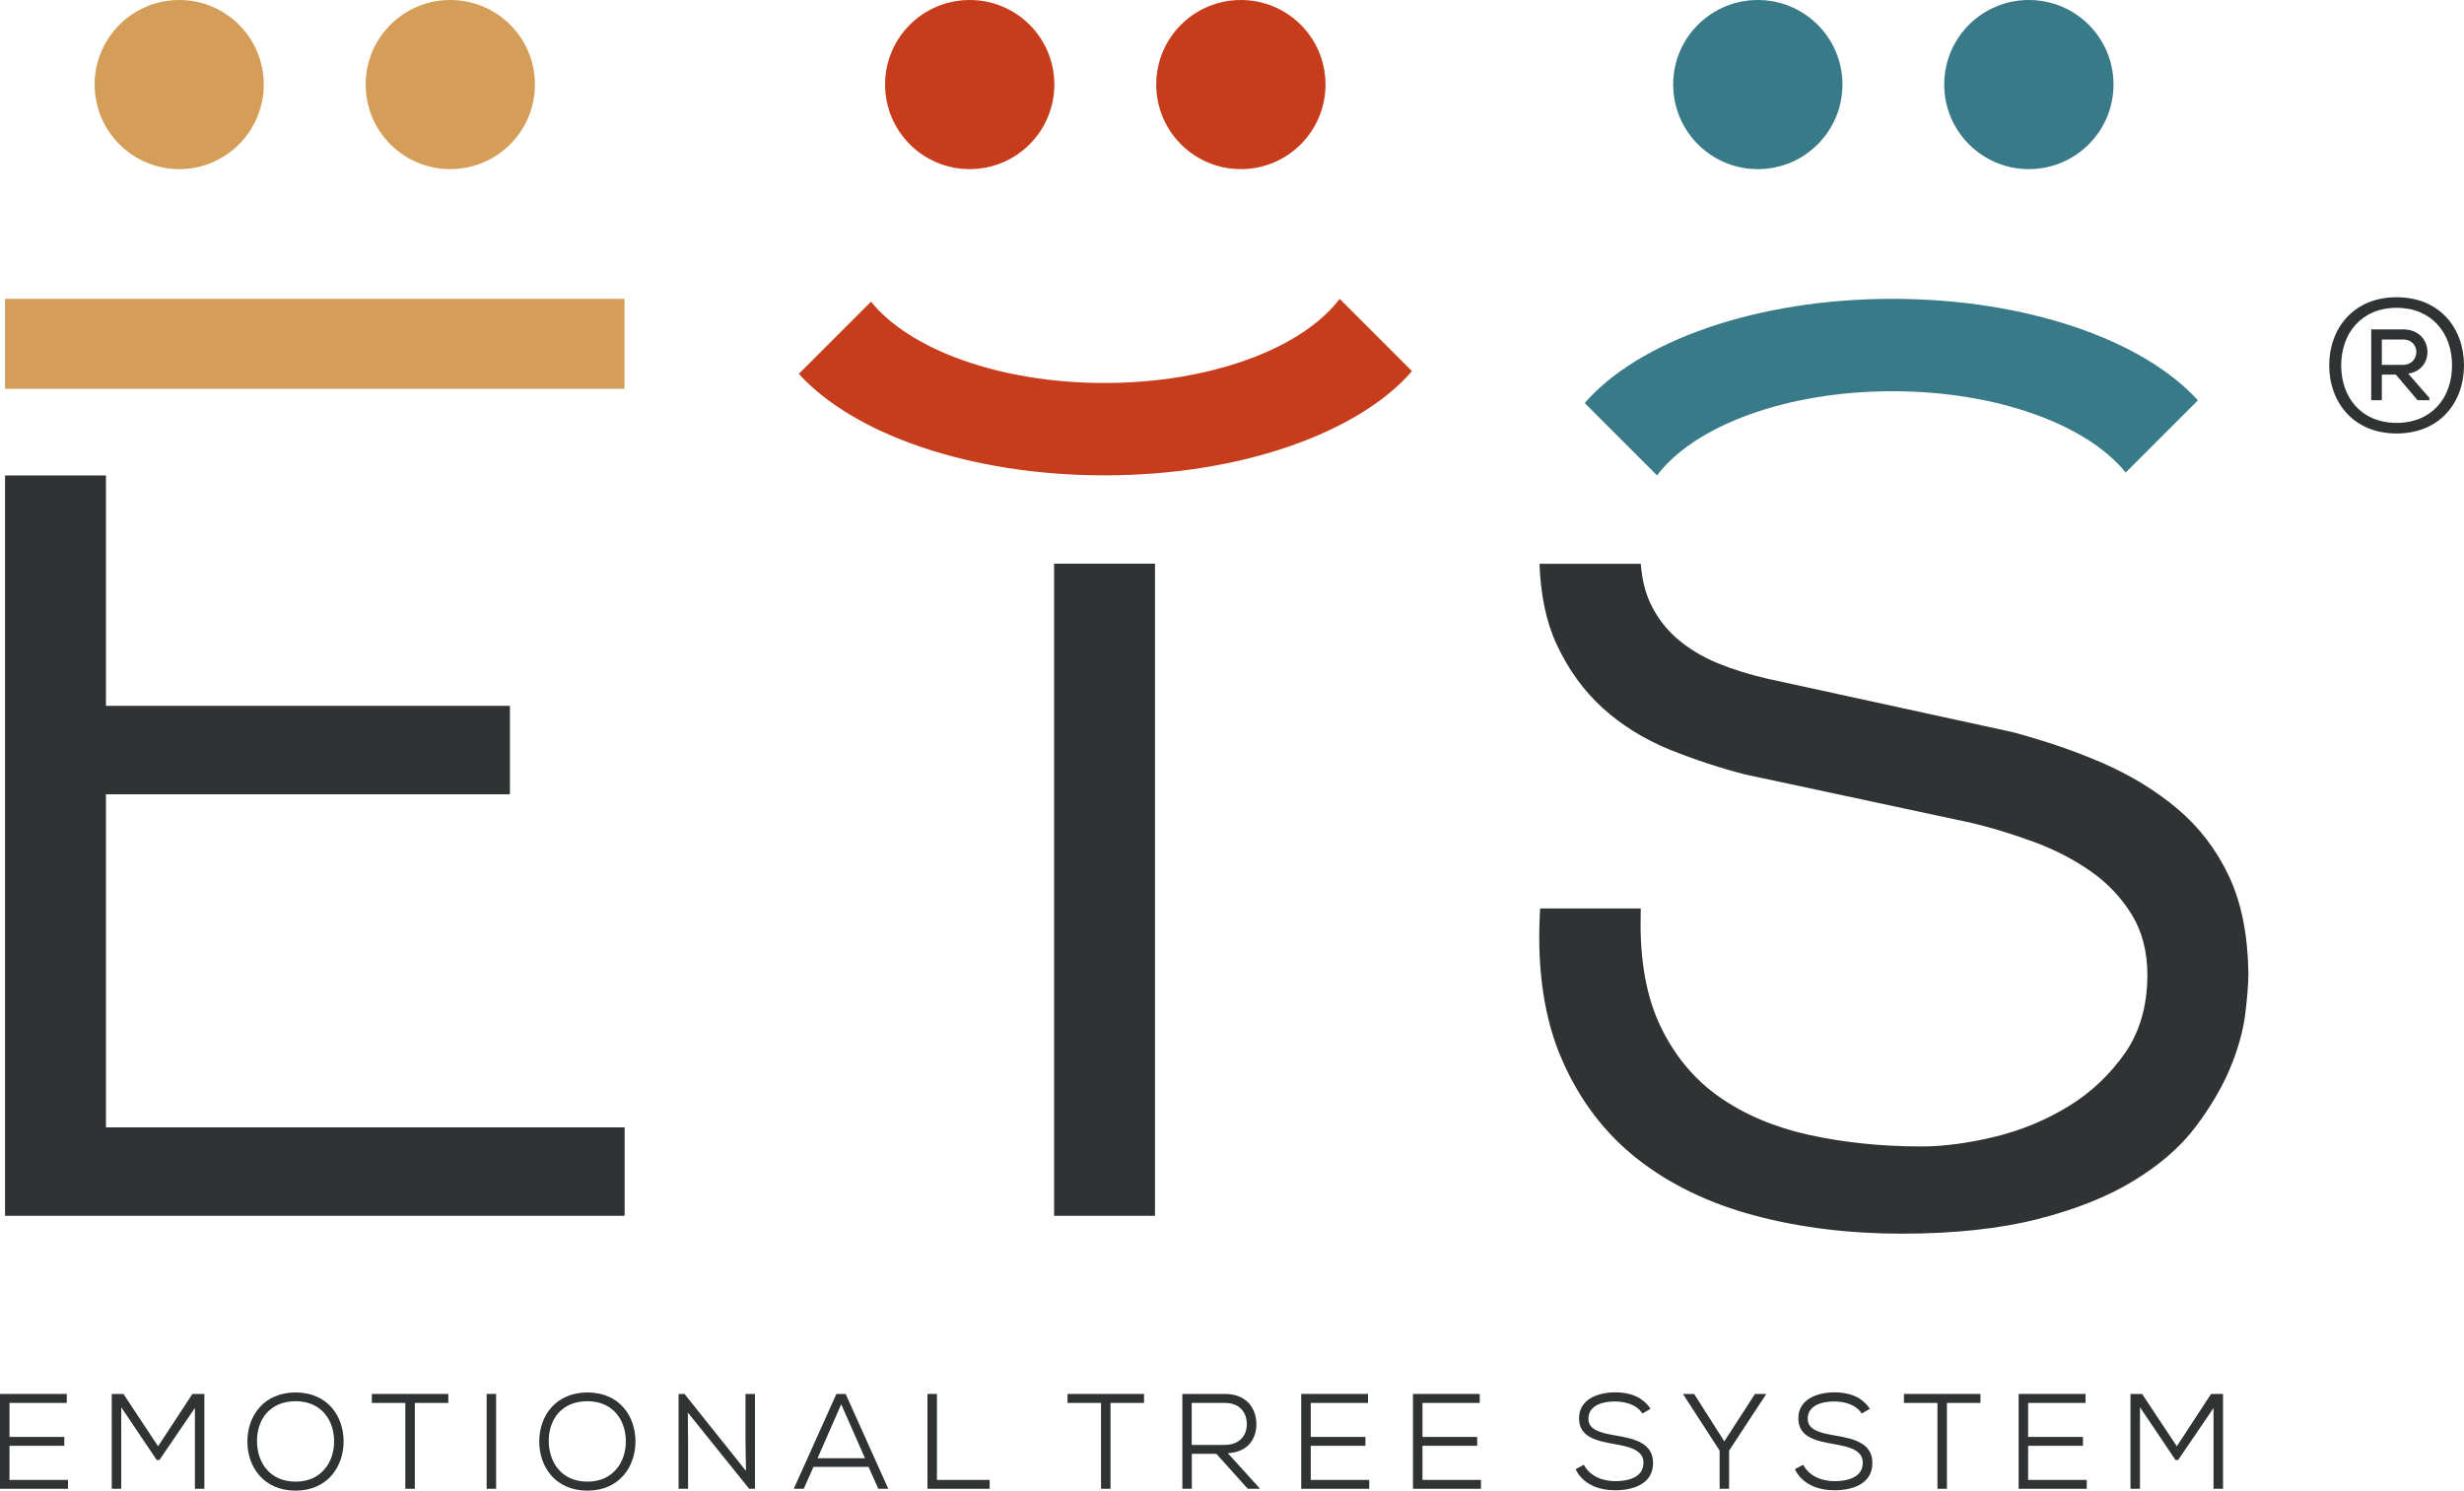
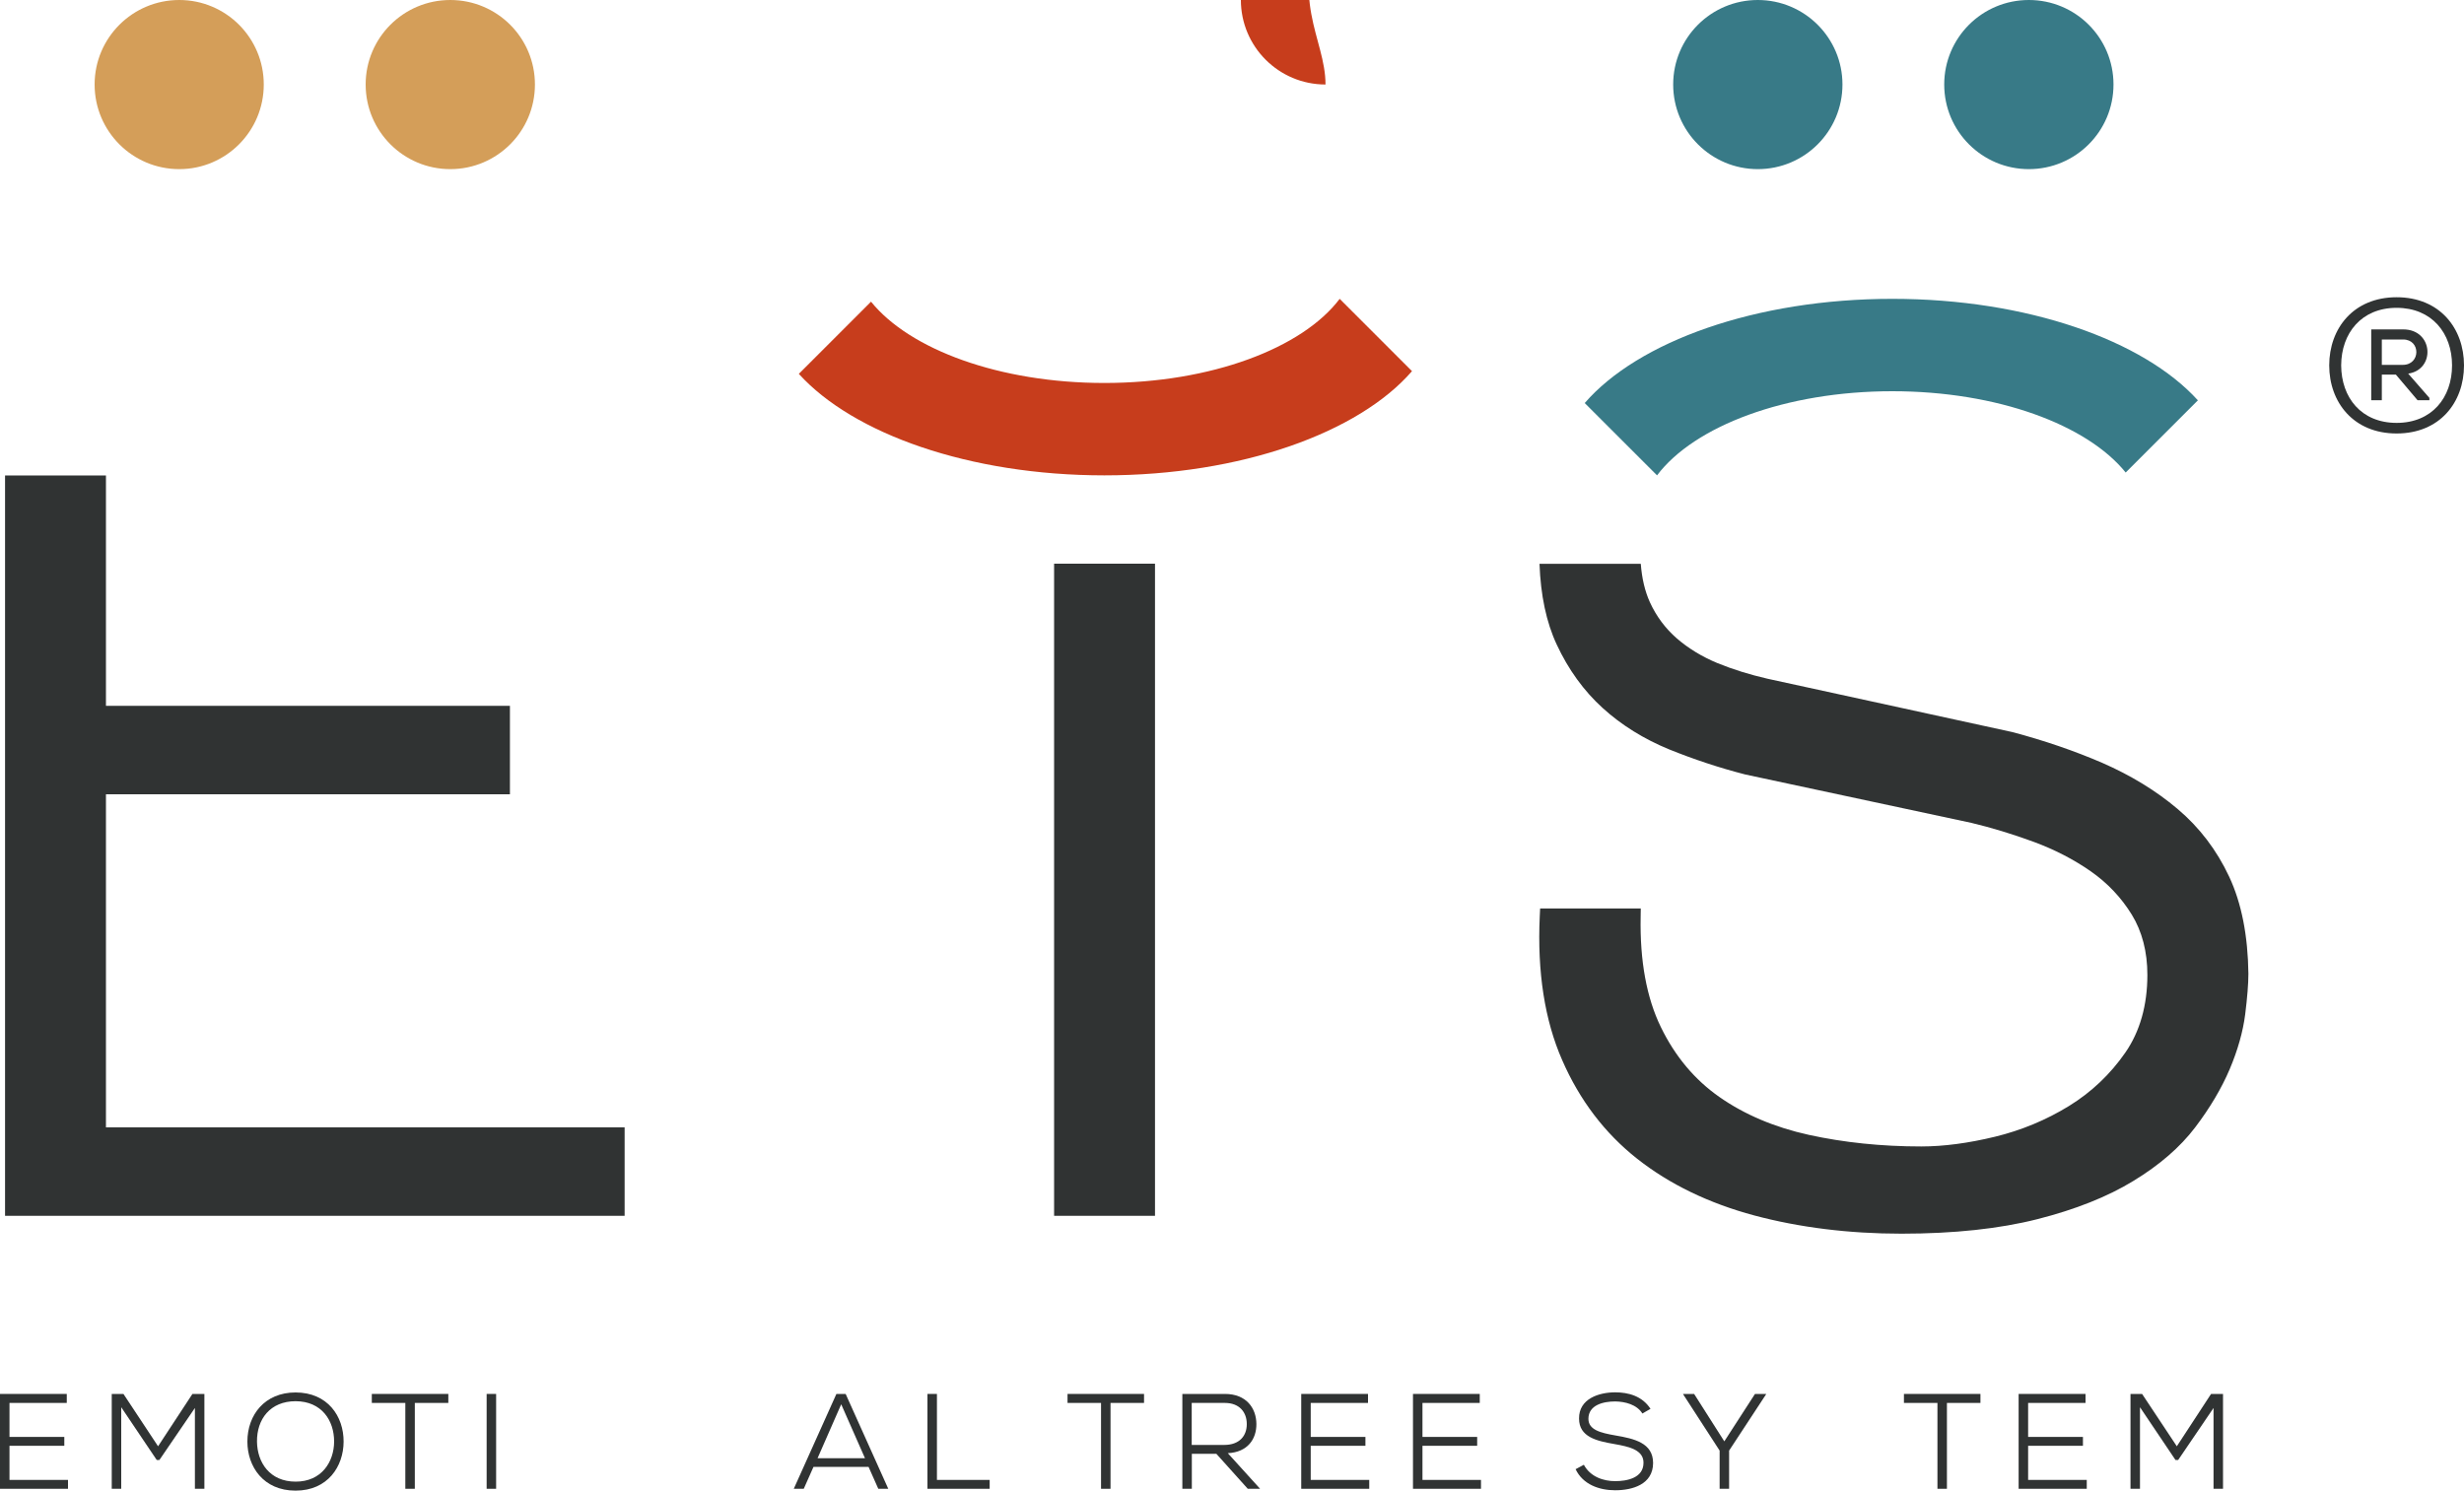
<svg xmlns="http://www.w3.org/2000/svg" version="1.1" id="Livello_1" x="0px" y="0px" viewBox="0 0 200 121.01" style="enable-background:new 0 0 200 121.01;" xml:space="preserve">
  <style type="text/css">
	.st0{fill:#D49E59;}
	.st1{fill:#303333;}
	.st2{fill:#C73D1C;}
	.st3{fill:#387A87;}
</style>
-   <rect x="0.41" y="24.26" class="st0" width="50.28" height="7.3" />
  <g>
    <path class="st0" d="M21.41,6.86c0,3.79-3.07,6.87-6.86,6.87c-3.79,0-6.87-3.07-6.87-6.87C7.68,3.07,10.76,0,14.55,0   C18.34,0,21.41,3.07,21.41,6.86" />
    <path class="st0" d="M43.42,6.86c0,3.79-3.07,6.87-6.87,6.87c-3.79,0-6.87-3.07-6.87-6.87c0-3.79,3.07-6.86,6.87-6.86   C40.35,0,43.42,3.07,43.42,6.86" />
  </g>
  <polygon class="st1" points="0.41,38.6 0.41,98.7 50.7,98.7 50.7,91.52 8.6,91.52 8.6,64.48 41.39,64.48 41.39,57.3 8.6,57.3   8.6,38.6 " />
  <rect x="85.56" y="45.76" class="st1" width="8.19" height="52.94" />
  <polygon class="st1" points="0,113.16 0,120.86 5.52,120.86 5.52,120.14 0.77,120.14 0.77,117.37 5.22,117.37 5.22,116.65   0.77,116.65 0.77,113.89 5.42,113.89 5.42,113.16 " />
  <polygon class="st1" points="15.62,113.16 12.83,117.41 10.02,113.16 9.07,113.16 9.07,120.86 9.84,120.86 9.84,114.24   12.72,118.52 12.94,118.52 15.82,114.3 15.82,120.86 16.59,120.86 16.59,113.16 " />
  <g>
    <path class="st1" d="M24,120.28c2.1,0,3.11-1.6,3.12-3.25c0-1.73-1.02-3.27-3.12-3.28c-2.07,0-3.16,1.46-3.14,3.28   C20.88,118.72,21.89,120.28,24,120.28 M27.89,117.04c-0.01,2.01-1.29,3.97-3.9,3.97c-2.62,0-3.91-1.96-3.91-3.98   c0-2.17,1.41-3.99,3.91-3.99C26.6,113.04,27.9,114.98,27.89,117.04" />
  </g>
  <polygon class="st1" points="30.18,113.16 30.18,113.89 32.9,113.89 32.9,120.86 33.67,120.86 33.67,113.89 36.39,113.89   36.39,113.16 " />
  <rect x="39.5" y="113.16" class="st1" width="0.77" height="7.7" />
  <g>
-     <path class="st1" d="M47.68,120.28c2.1,0,3.11-1.6,3.12-3.25c0-1.73-1.02-3.27-3.12-3.28c-2.07,0-3.16,1.46-3.14,3.28   C44.57,118.72,45.58,120.28,47.68,120.28 M51.58,117.04c-0.01,2.01-1.29,3.97-3.9,3.97c-2.62,0-3.91-1.96-3.91-3.98   c0-2.17,1.41-3.99,3.91-3.99C50.29,113.04,51.59,114.98,51.58,117.04" />
-   </g>
-   <polygon class="st1" points="60.51,113.16 60.51,116.86 60.55,119.41 55.56,113.16 55.08,113.16 55.08,120.86 55.85,120.86   55.85,116.95 55.83,114.67 60.81,120.86 61.28,120.86 61.28,113.16 " />
+     </g>
  <path class="st1" d="M68.28,114l1.93,4.38h-3.85L68.28,114z M67.89,113.16l-3.46,7.7h0.81l0.79-1.78h4.47l0.79,1.78h0.81l-3.46-7.7  H67.89z" />
  <polygon class="st1" points="75.28,113.16 75.28,120.86 80.33,120.86 80.33,120.14 76.05,120.14 76.05,113.16 " />
  <polygon class="st1" points="86.65,113.16 86.65,113.89 89.37,113.89 89.37,120.86 90.14,120.86 90.14,113.89 92.86,113.89   92.86,113.16 " />
  <g>
    <path class="st1" d="M96.73,113.89v3.41h2.64c1.23,0,1.83-0.73,1.83-1.69c0-0.97-0.6-1.72-1.78-1.72H96.73z M102.28,120.86h-1   l-2.55-2.84h-1.99v2.84h-0.77v-7.7h3.46c1.72,0,2.54,1.14,2.55,2.44c0.01,1.2-0.69,2.29-2.32,2.37L102.28,120.86z" />
  </g>
  <polygon class="st1" points="105.62,113.16 105.62,120.86 111.14,120.86 111.14,120.14 106.39,120.14 106.39,117.37 110.83,117.37   110.83,116.65 106.39,116.65 106.39,113.89 111.04,113.89 111.04,113.16 " />
  <polygon class="st1" points="114.69,113.16 114.69,120.86 120.21,120.86 120.21,120.14 115.46,120.14 115.46,117.37 119.9,117.37   119.9,116.65 115.46,116.65 115.46,113.89 120.11,113.89 120.11,113.16 " />
  <g>
    <path class="st1" d="M133.31,114.75c-0.45-0.73-1.4-0.97-2.21-0.98c-0.95,0-2.17,0.28-2.17,1.41c0,0.9,0.99,1.14,2.19,1.35   c1.52,0.26,3.06,0.6,3.06,2.24c-0.01,1.74-1.68,2.21-3.08,2.21c-1.3,0-2.62-0.47-3.21-1.71l0.67-0.36   c0.53,0.99,1.61,1.33,2.54,1.33c0.95,0,2.3-0.25,2.3-1.49c0.01-1.04-1.15-1.31-2.35-1.52c-1.45-0.25-2.88-0.57-2.88-2.07   c-0.02-1.62,1.63-2.13,2.93-2.13c1.06,0,2.19,0.29,2.87,1.34L133.31,114.75z" />
  </g>
  <polygon class="st1" points="142.45,113.16 139.96,117.01 137.51,113.16 136.62,113.16 136.62,113.19 139.58,117.76 139.58,120.86   140.35,120.86 140.35,117.76 143.35,113.19 143.35,113.16 " />
  <g>
-     <path class="st1" d="M151.11,114.75c-0.45-0.73-1.4-0.97-2.21-0.98c-0.95,0-2.17,0.28-2.17,1.41c0,0.9,0.99,1.14,2.19,1.35   c1.52,0.26,3.06,0.6,3.06,2.24c-0.01,1.74-1.68,2.21-3.08,2.21c-1.3,0-2.62-0.47-3.21-1.71l0.67-0.36   c0.53,0.99,1.61,1.33,2.54,1.33c0.95,0,2.3-0.25,2.3-1.49c0.01-1.04-1.15-1.31-2.35-1.52c-1.45-0.25-2.88-0.57-2.88-2.07   c-0.02-1.62,1.63-2.13,2.93-2.13c1.06,0,2.19,0.29,2.87,1.34L151.11,114.75z" />
-   </g>
+     </g>
  <polygon class="st1" points="154.54,113.16 154.54,113.89 157.26,113.89 157.26,120.86 158.03,120.86 158.03,113.89 160.75,113.89   160.75,113.16 " />
  <polygon class="st1" points="163.85,113.16 163.85,120.86 169.38,120.86 169.38,120.14 164.62,120.14 164.62,117.37 169.07,117.37   169.07,116.65 164.62,116.65 164.62,113.89 169.28,113.89 169.28,113.16 " />
  <polygon class="st1" points="179.47,113.16 176.69,117.41 173.87,113.16 172.93,113.16 172.93,120.86 173.7,120.86 173.7,114.24   176.58,118.52 176.8,118.52 179.67,114.3 179.67,120.86 180.44,120.86 180.44,113.16 " />
  <g>
-     <path class="st2" d="M85.58,6.86c0,3.79-3.07,6.87-6.87,6.87c-3.79,0-6.87-3.07-6.87-6.87c0-3.79,3.07-6.86,6.87-6.86   C82.51,0,85.58,3.07,85.58,6.86" />
-     <path class="st2" d="M107.59,6.86c0,3.79-3.07,6.87-6.87,6.87c-3.79,0-6.87-3.07-6.87-6.87c0-3.79,3.07-6.86,6.87-6.86   C104.52,0,107.59,3.07,107.59,6.86" />
+     <path class="st2" d="M107.59,6.86c-3.79,0-6.87-3.07-6.87-6.87c0-3.79,3.07-6.86,6.87-6.86   C104.52,0,107.59,3.07,107.59,6.86" />
    <path class="st2" d="M108.74,24.26c-3.02,4-10.43,6.83-19.1,6.83c-8.51,0-15.81-2.72-18.94-6.6l-5.86,5.86   c4.41,4.87,13.86,8.24,24.8,8.24c11.1,0,20.65-3.47,24.97-8.46L108.74,24.26z" />
    <path class="st3" d="M149.55,6.86c0,3.79-3.07,6.87-6.87,6.87c-3.79,0-6.87-3.07-6.87-6.87c0-3.79,3.07-6.86,6.87-6.86   C146.47,0,149.55,3.07,149.55,6.86" />
    <path class="st3" d="M171.55,6.86c0,3.79-3.07,6.87-6.87,6.87c-3.79,0-6.87-3.07-6.87-6.87c0-3.79,3.07-6.86,6.87-6.86   C168.48,0,171.55,3.07,171.55,6.86" />
    <path class="st3" d="M134.5,38.59c3.02-4,10.42-6.83,19.1-6.83c8.51,0,15.81,2.72,18.94,6.6l5.86-5.86   c-4.41-4.87-13.86-8.24-24.8-8.24c-11.1,0-20.65,3.47-24.97,8.46L134.5,38.59z" />
    <path class="st1" d="M180.94,71.17L180.94,71.17c-1.01-2.16-2.42-4.01-4.2-5.51c-1.75-1.48-3.81-2.73-6.1-3.73   c-2.27-0.98-4.73-1.82-7.3-2.5l-19.87-4.33c-1.43-0.33-2.8-0.75-4.07-1.27c-1.23-0.51-2.34-1.18-3.29-2   c-0.93-0.81-1.67-1.8-2.19-2.94c-0.4-0.88-0.65-1.93-0.74-3.12h-8.22c0.09,2.54,0.55,4.75,1.4,6.56c0.94,2.02,2.19,3.75,3.73,5.15   c1.53,1.39,3.34,2.51,5.38,3.35c2,0.81,4.08,1.5,6.18,2.04l18.36,3.93c1.64,0.39,3.34,0.91,5.06,1.54   c1.68,0.62,3.24,1.42,4.63,2.39c1.36,0.95,2.48,2.13,3.34,3.53c0.83,1.36,1.26,3,1.26,4.88c0,2.46-0.6,4.59-1.79,6.31   c-1.22,1.76-2.76,3.22-4.58,4.34c-1.84,1.13-3.86,1.97-6,2.49c-2.15,0.52-4.16,0.79-5.98,0.79c-3.23,0-6.29-0.32-9.12-0.94   c-2.78-0.61-5.23-1.65-7.26-3.07c-2.01-1.4-3.61-3.31-4.76-5.68c-1.16-2.38-1.71-5.39-1.64-8.95l0.01-0.68h-8.17l-0.03,0.64   c-0.21,4.51,0.4,8.44,1.82,11.67c1.41,3.24,3.46,5.94,6.09,8.01c2.61,2.06,5.81,3.61,9.5,4.6c3.67,0.98,7.69,1.48,11.95,1.48   c4.26,0,7.97-0.4,11.04-1.18c3.07-0.78,5.69-1.82,7.78-3.1c2.11-1.28,3.8-2.74,5.02-4.35c1.2-1.58,2.14-3.17,2.8-4.72   c0.66-1.56,1.08-3.06,1.26-4.46c0.17-1.37,0.26-2.48,0.26-3.3C182.46,75.97,181.95,73.33,180.94,71.17" />
    <path class="st1" d="M195.06,27.56c1.44,0,1.43,2.06-0.03,2.06h-1.7v-2.06H195.06z M195.47,30.33c2.23-0.32,2.06-3.59-0.41-3.59   h-2.59v5.75h0.86v-2.08h1.14l1.76,2.08h0.96V32.3L195.47,30.33z M194.53,34.33c2.87,0,4.5-2.06,4.5-4.67c0-2.61-1.64-4.67-4.5-4.67   c-2.86,0-4.49,2.06-4.5,4.67C190.04,32.27,191.66,34.33,194.53,34.33 M200,29.66c0,3-1.96,5.53-5.47,5.53   c-3.5,0-5.47-2.53-5.47-5.53c0-3,1.97-5.53,5.47-5.53C198.04,24.13,200,26.66,200,29.66" />
  </g>
</svg>